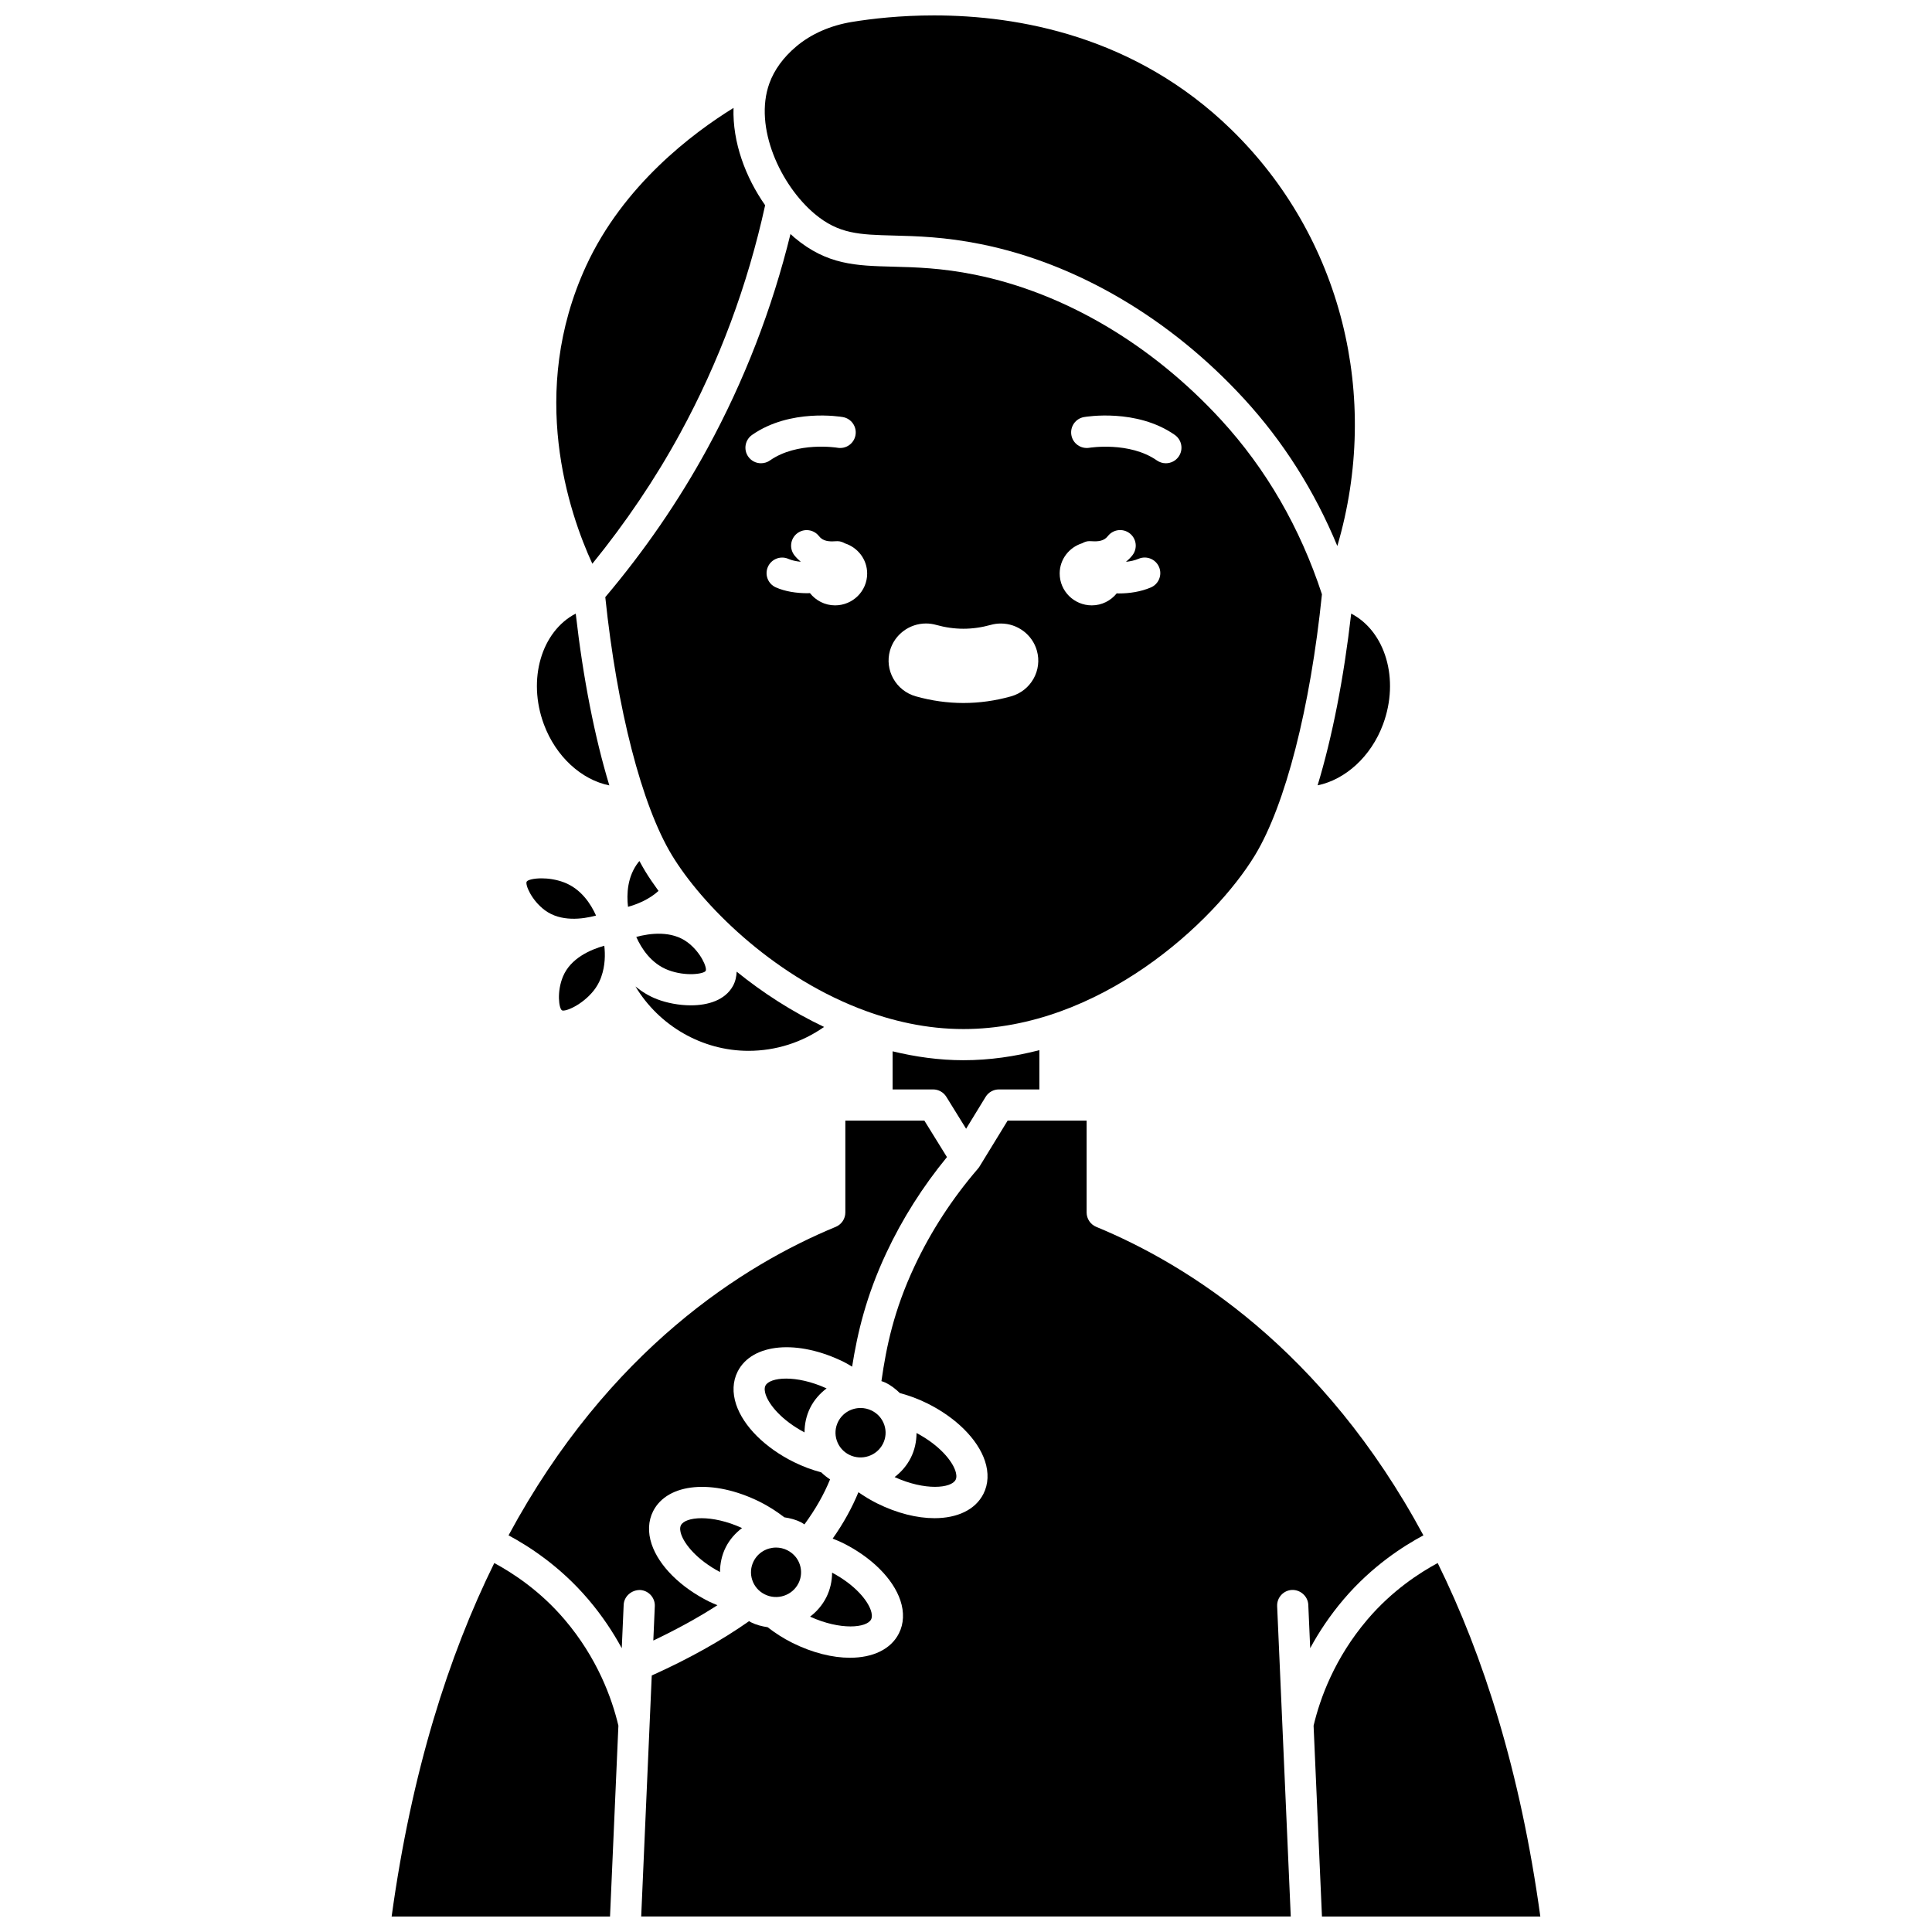
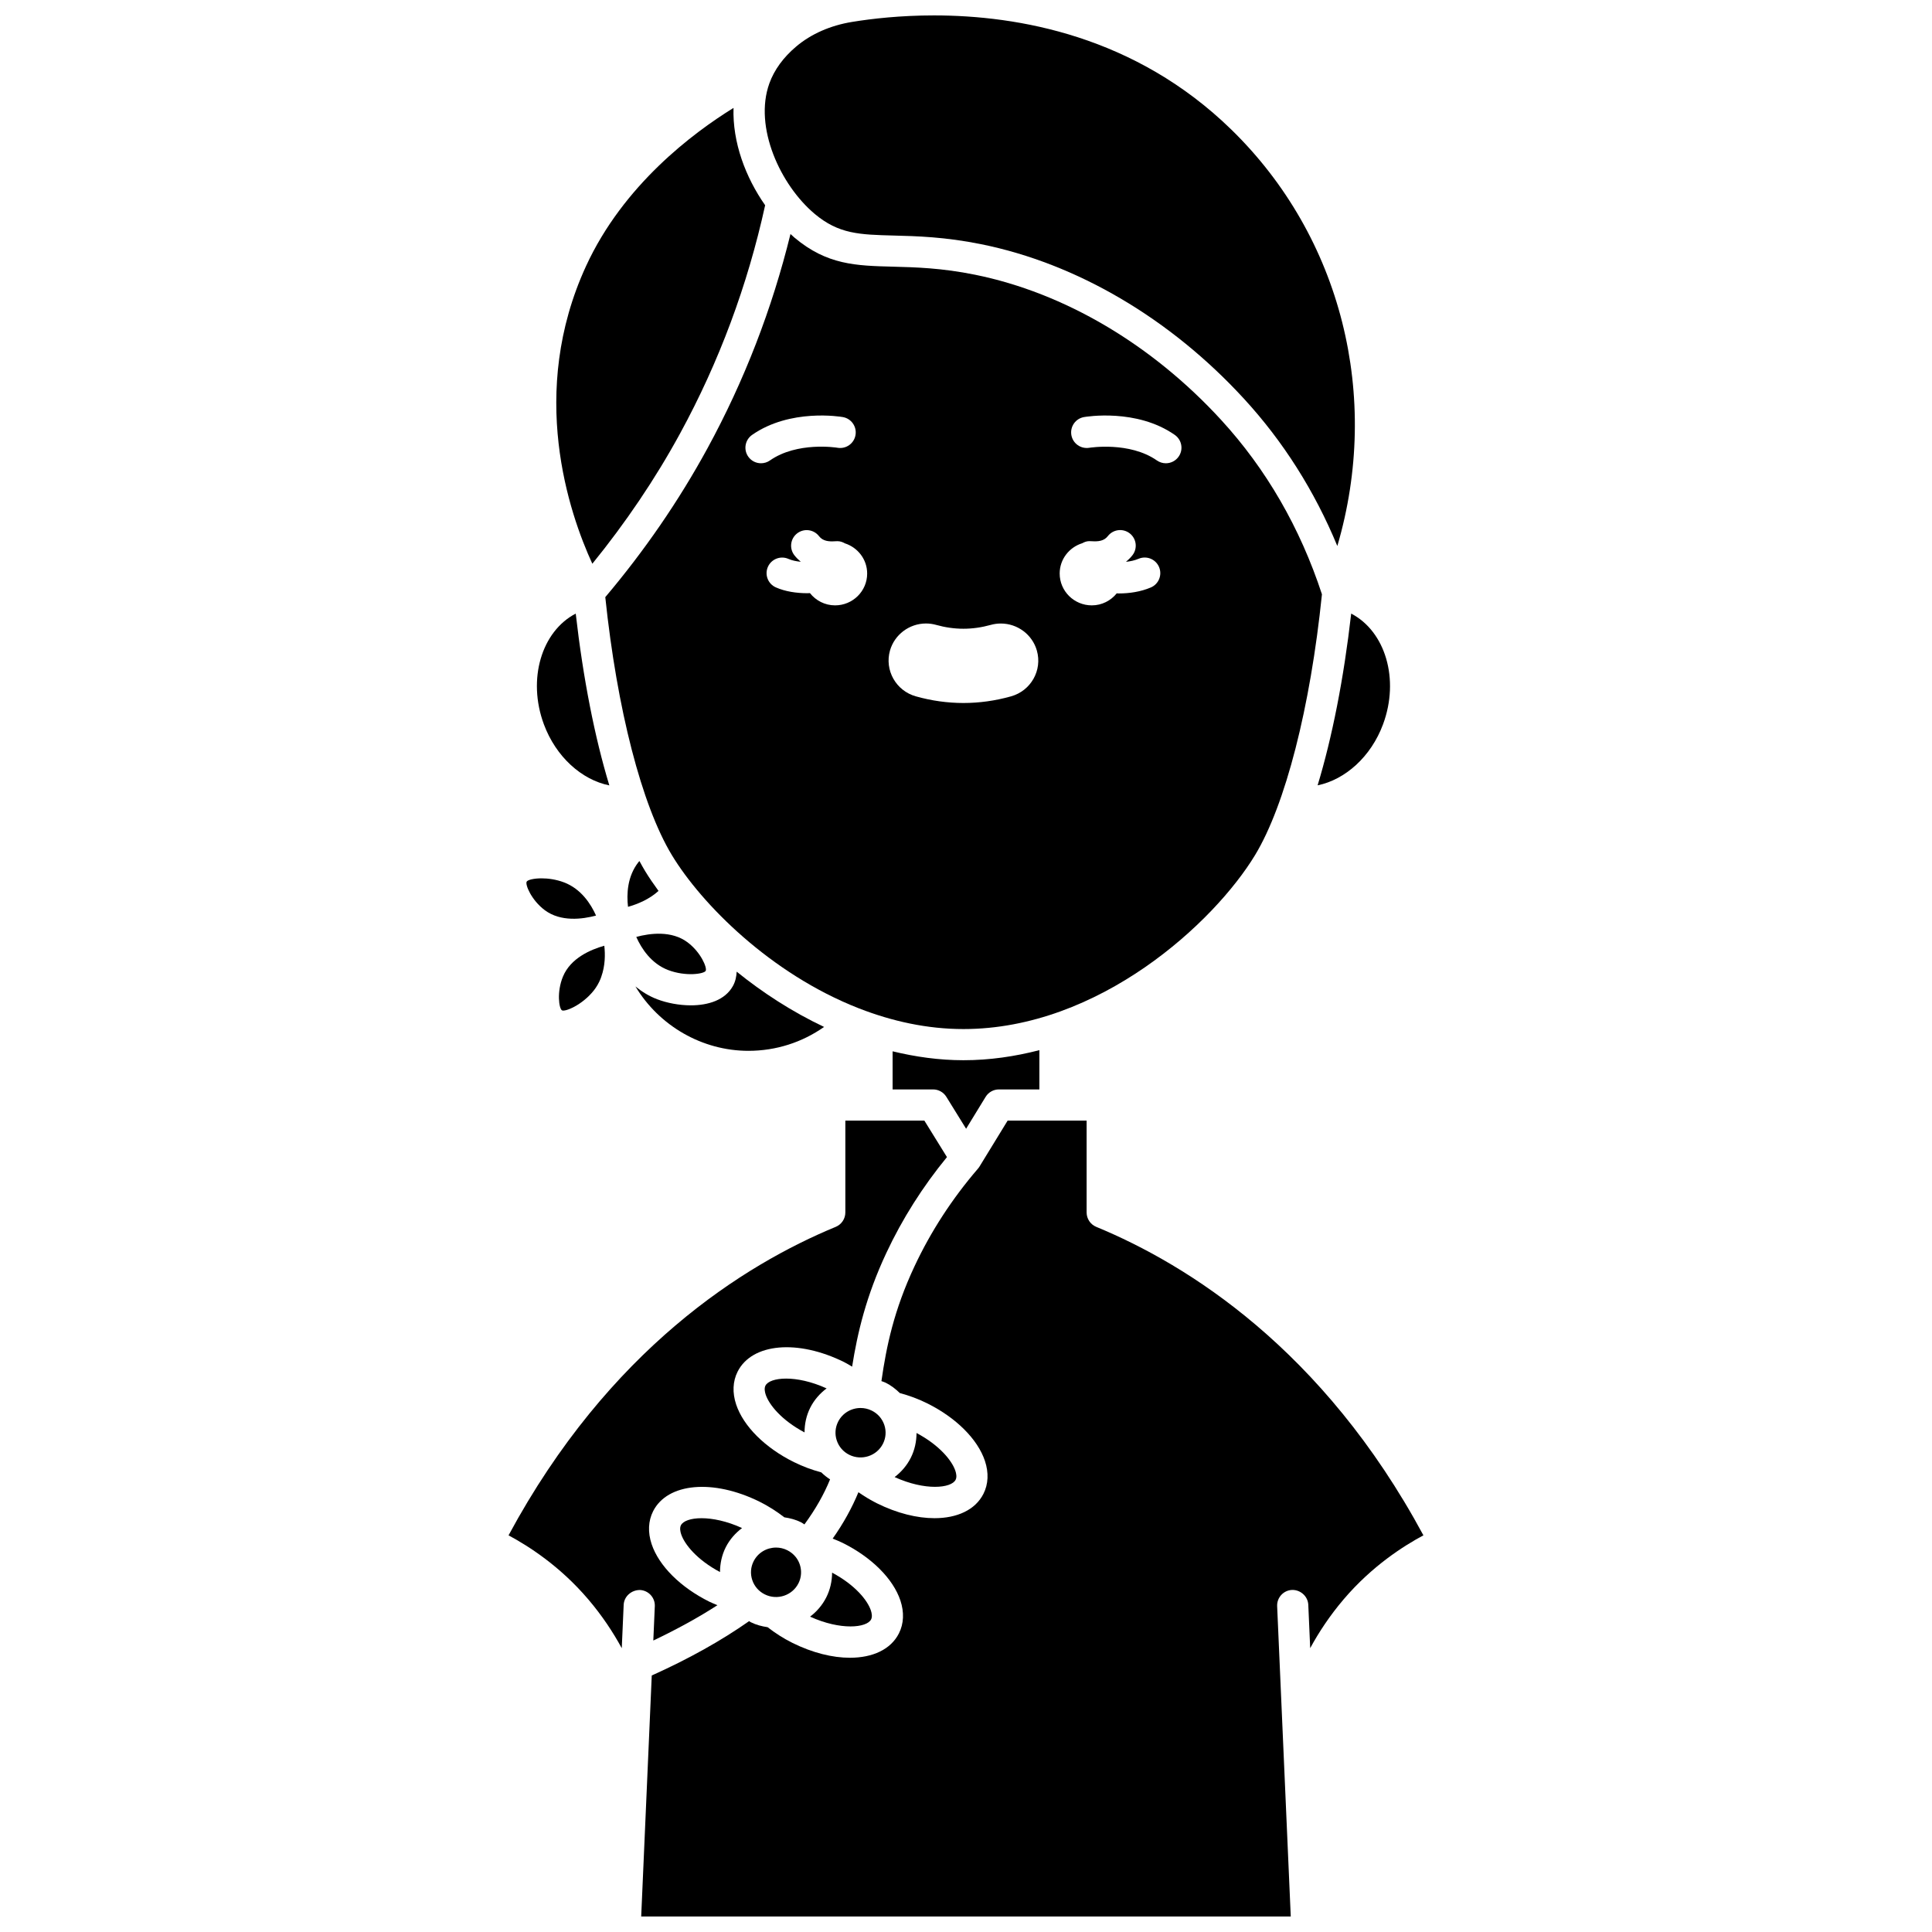
<svg xmlns="http://www.w3.org/2000/svg" width="800px" height="800px" version="1.1" viewBox="144 144 512 512">
  <defs>
    <clipPath id="d">
      <path d="m346 148.09h158v140.91h-158z" />
    </clipPath>
    <clipPath id="c">
      <path d="m313 440h209v211.9h-209z" />
    </clipPath>
    <clipPath id="b">
-       <path d="m247 558h61v93.902h-61z" />
-     </clipPath>
+       </clipPath>
    <clipPath id="a">
-       <path d="m492 558h61v93.902h-61z" />
-     </clipPath>
+       </clipPath>
  </defs>
  <path d="m324.24 258.85c10.332-18.941 17.887-39.273 22.531-60.457-5.184-7.383-8.676-16.672-8.379-25.797-10.77 6.648-29.215 20.473-39.074 41.895-15.453 33.586-4.531 65.445 1.656 78.906 8.781-10.816 16.633-22.379 23.266-34.547z" />
  <g clip-path="url(#d)">
    <path d="m359.87 200.66c6.41 5.383 11.895 5.523 20.98 5.762 6.047 0.156 13.57 0.348 23.188 2.297 25.359 5.133 50.082 19.672 69.617 40.941 10.406 11.324 18.703 24.418 24.75 39.035 11.625-39.562 1.148-81.867-28.098-110.36-25.445-24.805-56.465-30.25-78.797-30.25-8.93 0-16.465 0.867-21.703 1.723-5.734 0.934-10.852 3.184-14.793 6.508-3.422 2.887-5.816 6.176-7.125 9.777-4.184 11.613 2.961 26.984 11.98 34.562z" />
  </g>
  <path d="m305.48 352.14c-3.863-12.727-6.934-28.27-8.906-45.531-9.043 4.699-12.875 17.371-8.445 29.332 3.188 8.598 10 14.723 17.352 16.199z" />
  <path d="m342.35 422.48c7.285 0 14.207-2.231 20.039-6.332-8.543-4.043-16.34-9.137-23.16-14.645-0.07 1.301-0.328 2.59-1 3.801-2.086 3.754-6.559 5.121-11.152 5.121-3.16 0-6.367-0.645-8.898-1.605-2.258-0.855-4.129-2.062-5.781-3.398 6.273 10.426 17.668 17.059 29.953 17.059z" />
  <path d="m293.2 402.78c-1.703 4.086-1.062 8.508-0.277 8.965 0.809 0.461 5.344-1.371 8.414-5.227 0.789-0.992 1.375-2.047 1.816-3.125 0.055-0.203 0.121-0.387 0.203-0.578 1.031-2.891 1.055-5.887 0.789-8.184-3.625 1.012-8.926 3.289-10.945 8.148z" />
  <path d="m476.61 370.6c8.043-13.305 14.648-39.094 17.719-69.109-5.793-17.656-14.785-33.219-26.75-46.246-18.363-19.996-41.512-33.641-65.176-38.438-8.91-1.805-15.742-1.977-21.766-2.137-9.754-0.25-17.465-0.445-26.082-7.688-0.363-0.305-0.715-0.645-1.07-0.965-4.871 19.836-12.246 38.91-21.996 56.789-7.621 13.977-16.75 27.223-27.082 39.445 3.106 29.688 9.66 55.152 17.637 68.348 7.856 12.992 26.211 31.484 49.496 40.594 0.066 0.023 0.125 0.051 0.191 0.074 8.621 3.348 17.898 5.445 27.594 5.445 35.984 0 66.496-28.281 77.285-46.113zm-134.32-105.59c-1.305-1.871-0.852-4.441 1.02-5.754 10.102-7.062 23.488-4.828 24.051-4.727 2.246 0.391 3.75 2.531 3.356 4.777-0.387 2.242-2.512 3.742-4.769 3.356-0.246-0.047-10.68-1.688-17.906 3.363-0.719 0.504-1.543 0.742-2.363 0.742-1.301 0.008-2.582-0.609-3.387-1.758zm23.016 39.418c-2.719 0-5.109-1.285-6.664-3.25-0.215 0.004-0.422 0.031-0.637 0.031-2.902 0-5.906-0.441-8.398-1.547-2.086-0.926-3.027-3.363-2.102-5.445 0.93-2.086 3.371-3.019 5.445-2.102 0.938 0.418 2.082 0.645 3.269 0.762-0.605-0.516-1.188-1.074-1.703-1.734-1.395-1.805-1.066-4.394 0.738-5.793 1.805-1.391 4.398-1.066 5.793 0.738 1.055 1.359 2.66 1.457 4.246 1.355 0.086-0.004 0.559-0.023 0.645-0.023 0.734 0 1.391 0.242 1.992 0.582 3.402 1.102 5.879 4.246 5.879 7.992 0.004 4.648-3.801 8.434-8.504 8.434zm46.633 24.113c-4.168 1.172-8.41 1.762-12.621 1.762-4.207 0-8.453-0.594-12.621-1.766-5.258-1.477-8.324-6.926-6.84-12.145 1.203-4.215 5.125-7.16 9.539-7.16 0.918 0 1.828 0.129 2.715 0.379 2.387 0.668 4.812 1.012 7.203 1.012 2.394 0 4.824-0.344 7.223-1.012 0.875-0.246 1.781-0.371 2.695-0.371 4.426 0 8.355 2.949 9.547 7.172 1.492 5.215-1.578 10.652-6.84 12.129zm37.039-28.855c-2.672 1.137-5.664 1.586-8.496 1.586-0.188 0-0.355-0.023-0.535-0.027-1.562 1.93-3.926 3.184-6.609 3.184-4.699 0-8.512-3.781-8.512-8.445 0-3.781 2.527-6.949 5.984-8.023 0.559-0.316 1.172-0.551 1.887-0.551 0.086 0 0.559 0.02 0.645 0.023 1.594 0.098 3.195 0.004 4.246-1.355 1.398-1.805 3.988-2.129 5.793-0.738 1.805 1.395 2.137 3.988 0.738 5.793-0.516 0.668-1.105 1.234-1.723 1.758 1.16-0.125 2.316-0.371 3.348-0.809 2.098-0.891 4.523 0.086 5.418 2.184 0.895 2.106-0.086 4.531-2.184 5.422zm7.375-34.676c-0.805 1.148-2.086 1.762-3.391 1.762-0.816 0-1.641-0.242-2.363-0.742-7.277-5.078-17.801-3.375-17.91-3.363-2.258 0.371-4.379-1.129-4.766-3.371-0.383-2.242 1.109-4.375 3.352-4.766 0.57-0.098 13.945-2.336 24.055 4.727 1.875 1.312 2.336 3.887 1.023 5.754z" />
  <path d="m288.38 385.21c4.219 3.148 9.941 2.402 13.578 1.426-1.359-3.043-3.941-7.07-8.48-8.793-2.082-0.789-4.207-1.074-5.957-1.074-2.125 0-3.691 0.422-3.945 0.875-0.445 0.789 1.258 4.918 4.805 7.566z" />
  <path d="m380.55 422.61v10.098h10.723c1.43 0 2.758 0.738 3.516 1.957l5.238 8.465 5.172-8.449c0.75-1.227 2.086-1.973 3.523-1.973h10.723v-10.406c-6.465 1.672-13.188 2.668-20.113 2.668-6.461 0-12.727-0.895-18.781-2.359z" />
  <path d="m321.11 401.09c4.606 1.742 9.441 1.027 9.902 0.199 0.441-0.793-1.262-4.922-4.812-7.57-4.223-3.156-9.949-2.406-13.582-1.426 1.359 3.047 3.938 7.07 8.492 8.797z" />
  <path d="m313.46 372.19c-0.066 0.078-0.156 0.152-0.219 0.23-3.035 3.809-3.195 8.59-2.812 11.898 2.449-0.68 5.633-1.973 8.086-4.219-1.309-1.801-2.527-3.562-3.531-5.223-0.516-0.852-1.02-1.754-1.523-2.688z" />
  <path d="m352.63 554.82c-0.953-0.477-1.969-0.699-2.969-0.699-2.441 0-4.789 1.332-5.945 3.633-0.785 1.559-0.914 3.32-0.363 4.969 0.555 1.668 1.734 3.019 3.324 3.805 3.277 1.633 7.289 0.312 8.922-2.938 1.137-2.25 0.852-4.988-0.727-6.969-0.605-0.754-1.359-1.359-2.242-1.801z" />
  <g clip-path="url(#c)">
    <path d="m521.22 550.88c-26.582-49.32-62.473-71.746-86.703-81.75-1.543-0.637-2.551-2.148-2.551-3.816v-24.344h-20.93l-7.445 12.156c-0.051 0.086-0.102 0.168-0.164 0.25-0.09 0.137-0.195 0.262-0.301 0.379-6.797 7.906-12.434 16.574-16.75 25.777-5.481 11.688-7.461 21.211-8.789 30.477 0.371 0.148 0.75 0.238 1.113 0.422 1.426 0.707 2.656 1.664 3.758 2.742 2.441 0.66 4.871 1.535 7.246 2.719 7.668 3.805 13.391 9.512 15.312 15.262 1.039 3.125 0.91 6.141-0.391 8.719-2.152 4.262-6.969 6.461-12.977 6.461-4.609 0-9.91-1.293-15.246-3.941-1.746-0.867-3.367-1.871-4.91-2.938-1.691 4.098-3.941 8.207-6.824 12.289 0.879 0.363 1.762 0.699 2.633 1.133 7.668 3.805 13.391 9.512 15.312 15.266 1.039 3.125 0.91 6.141-0.387 8.715-2.152 4.266-6.969 6.461-12.977 6.465-4.609 0-9.91-1.293-15.246-3.941-2.394-1.188-4.574-2.606-6.582-4.16-1.5-0.223-2.992-0.594-4.422-1.305-0.168-0.086-0.312-0.207-0.48-0.297-7.367 5.176-16.008 10.004-25.797 14.402l-2.797 63.867h172.14l-3.606-82.23c-0.098-2.281 1.664-4.207 3.945-4.309 2.207-0.07 4.207 1.664 4.309 3.945l0.504 11.484c2.297-4.234 5.191-8.617 8.859-12.934 7.574-8.891 15.902-14.152 21.141-16.965z" />
  </g>
  <g clip-path="url(#b)">
    <path d="m274.99 558.22c-12.109 24.555-21.922 55.266-27.203 93.68h57.875l2.219-50.582c-1.73-7.297-5.586-17.918-14.25-28.109-6.625-7.781-13.949-12.453-18.641-14.988z" />
  </g>
  <path d="m397.25 536.16c0.363-0.719 0.164-1.695-0.07-2.391-0.871-2.609-4.109-6.723-10.289-10.008-0.008 2.254-0.48 4.492-1.52 6.566-1.051 2.082-2.539 3.785-4.289 5.113 8.105 3.688 15.035 2.969 16.168 0.719z" />
  <g clip-path="url(#a)">
    <path d="m525 558.22c-4.691 2.535-12.016 7.207-18.637 14.988-8.664 10.191-12.52 20.816-14.25 28.113l2.219 50.578h57.871c-5.285-38.414-15.09-69.125-27.203-93.68z" />
  </g>
  <path d="m493.18 352.12c7.324-1.496 14.16-7.59 17.344-16.18 4.43-11.957 0.598-24.629-8.445-29.332-1.969 17.254-5.039 32.789-8.898 45.512z" />
  <path d="m324.45 548.21c-0.363 0.719-0.164 1.695 0.07 2.391 0.871 2.609 4.109 6.723 10.289 10.008 0.008-2.254 0.48-4.492 1.52-6.566 1.055-2.086 2.57-3.769 4.324-5.094-8.121-3.711-15.066-2.996-16.203-0.738z" />
  <path d="m317.53 569.68-0.395 9.078c6.207-2.957 11.918-6.082 16.996-9.367-0.711-0.305-1.43-0.566-2.129-0.918-7.668-3.805-13.391-9.512-15.312-15.262-1.039-3.125-0.91-6.141 0.391-8.719 3.801-7.527 15.93-8.609 28.215-2.523 2.387 1.184 4.559 2.594 6.559 4.137 1.508 0.223 3.012 0.609 4.449 1.32 0.312 0.156 0.574 0.383 0.875 0.562 2.938-4.004 5.203-8 6.797-11.938-0.848-0.547-1.621-1.16-2.328-1.855-2.434-0.66-4.863-1.535-7.246-2.719-7.668-3.805-13.391-9.512-15.312-15.266-1.039-3.125-0.91-6.141 0.387-8.715 3.801-7.535 15.93-8.617 28.219-2.527 0.742 0.367 1.422 0.801 2.125 1.207 1.414-8.922 3.688-18.66 9.074-30.148 4.219-9.004 9.617-17.531 16.059-25.383l-5.988-9.672h-20.941v24.344c0 1.672-1.008 3.18-2.551 3.816-24.227 10.004-60.125 32.426-86.703 81.75 5.234 2.812 13.566 8.078 21.145 16.984 3.668 4.316 6.562 8.699 8.859 12.93l0.504-11.484c0.098-2.281 2.086-3.957 4.309-3.945 2.281 0.102 4.047 2.035 3.945 4.312z" />
  <path d="m358.68 572.43c8.109 3.691 15.039 2.977 16.176 0.723 0.359-0.715 0.16-1.691-0.07-2.387-0.871-2.609-4.102-6.711-10.27-9.996-0.012 2.238-0.5 4.484-1.543 6.551-1.051 2.078-2.543 3.785-4.293 5.109z" />
  <path d="m366.11 520.77c-0.781 1.551-0.914 3.316-0.359 4.965 0.555 1.668 1.734 3.019 3.324 3.809 3.273 1.617 7.285 0.309 8.918-2.938 0.785-1.551 0.914-3.316 0.363-4.969-0.559-1.668-1.734-3.019-3.324-3.805-0.953-0.477-1.973-0.699-2.973-0.699-2.445 0-4.789 1.332-5.949 3.637z" />
  <path d="m346.85 511.21c-0.359 0.715-0.16 1.691 0.07 2.387 0.871 2.613 4.109 6.723 10.289 10.008 0.008-2.25 0.477-4.488 1.52-6.562 1.055-2.09 2.57-3.773 4.328-5.102-8.117-3.703-15.066-2.984-16.207-0.73z" />
</svg>